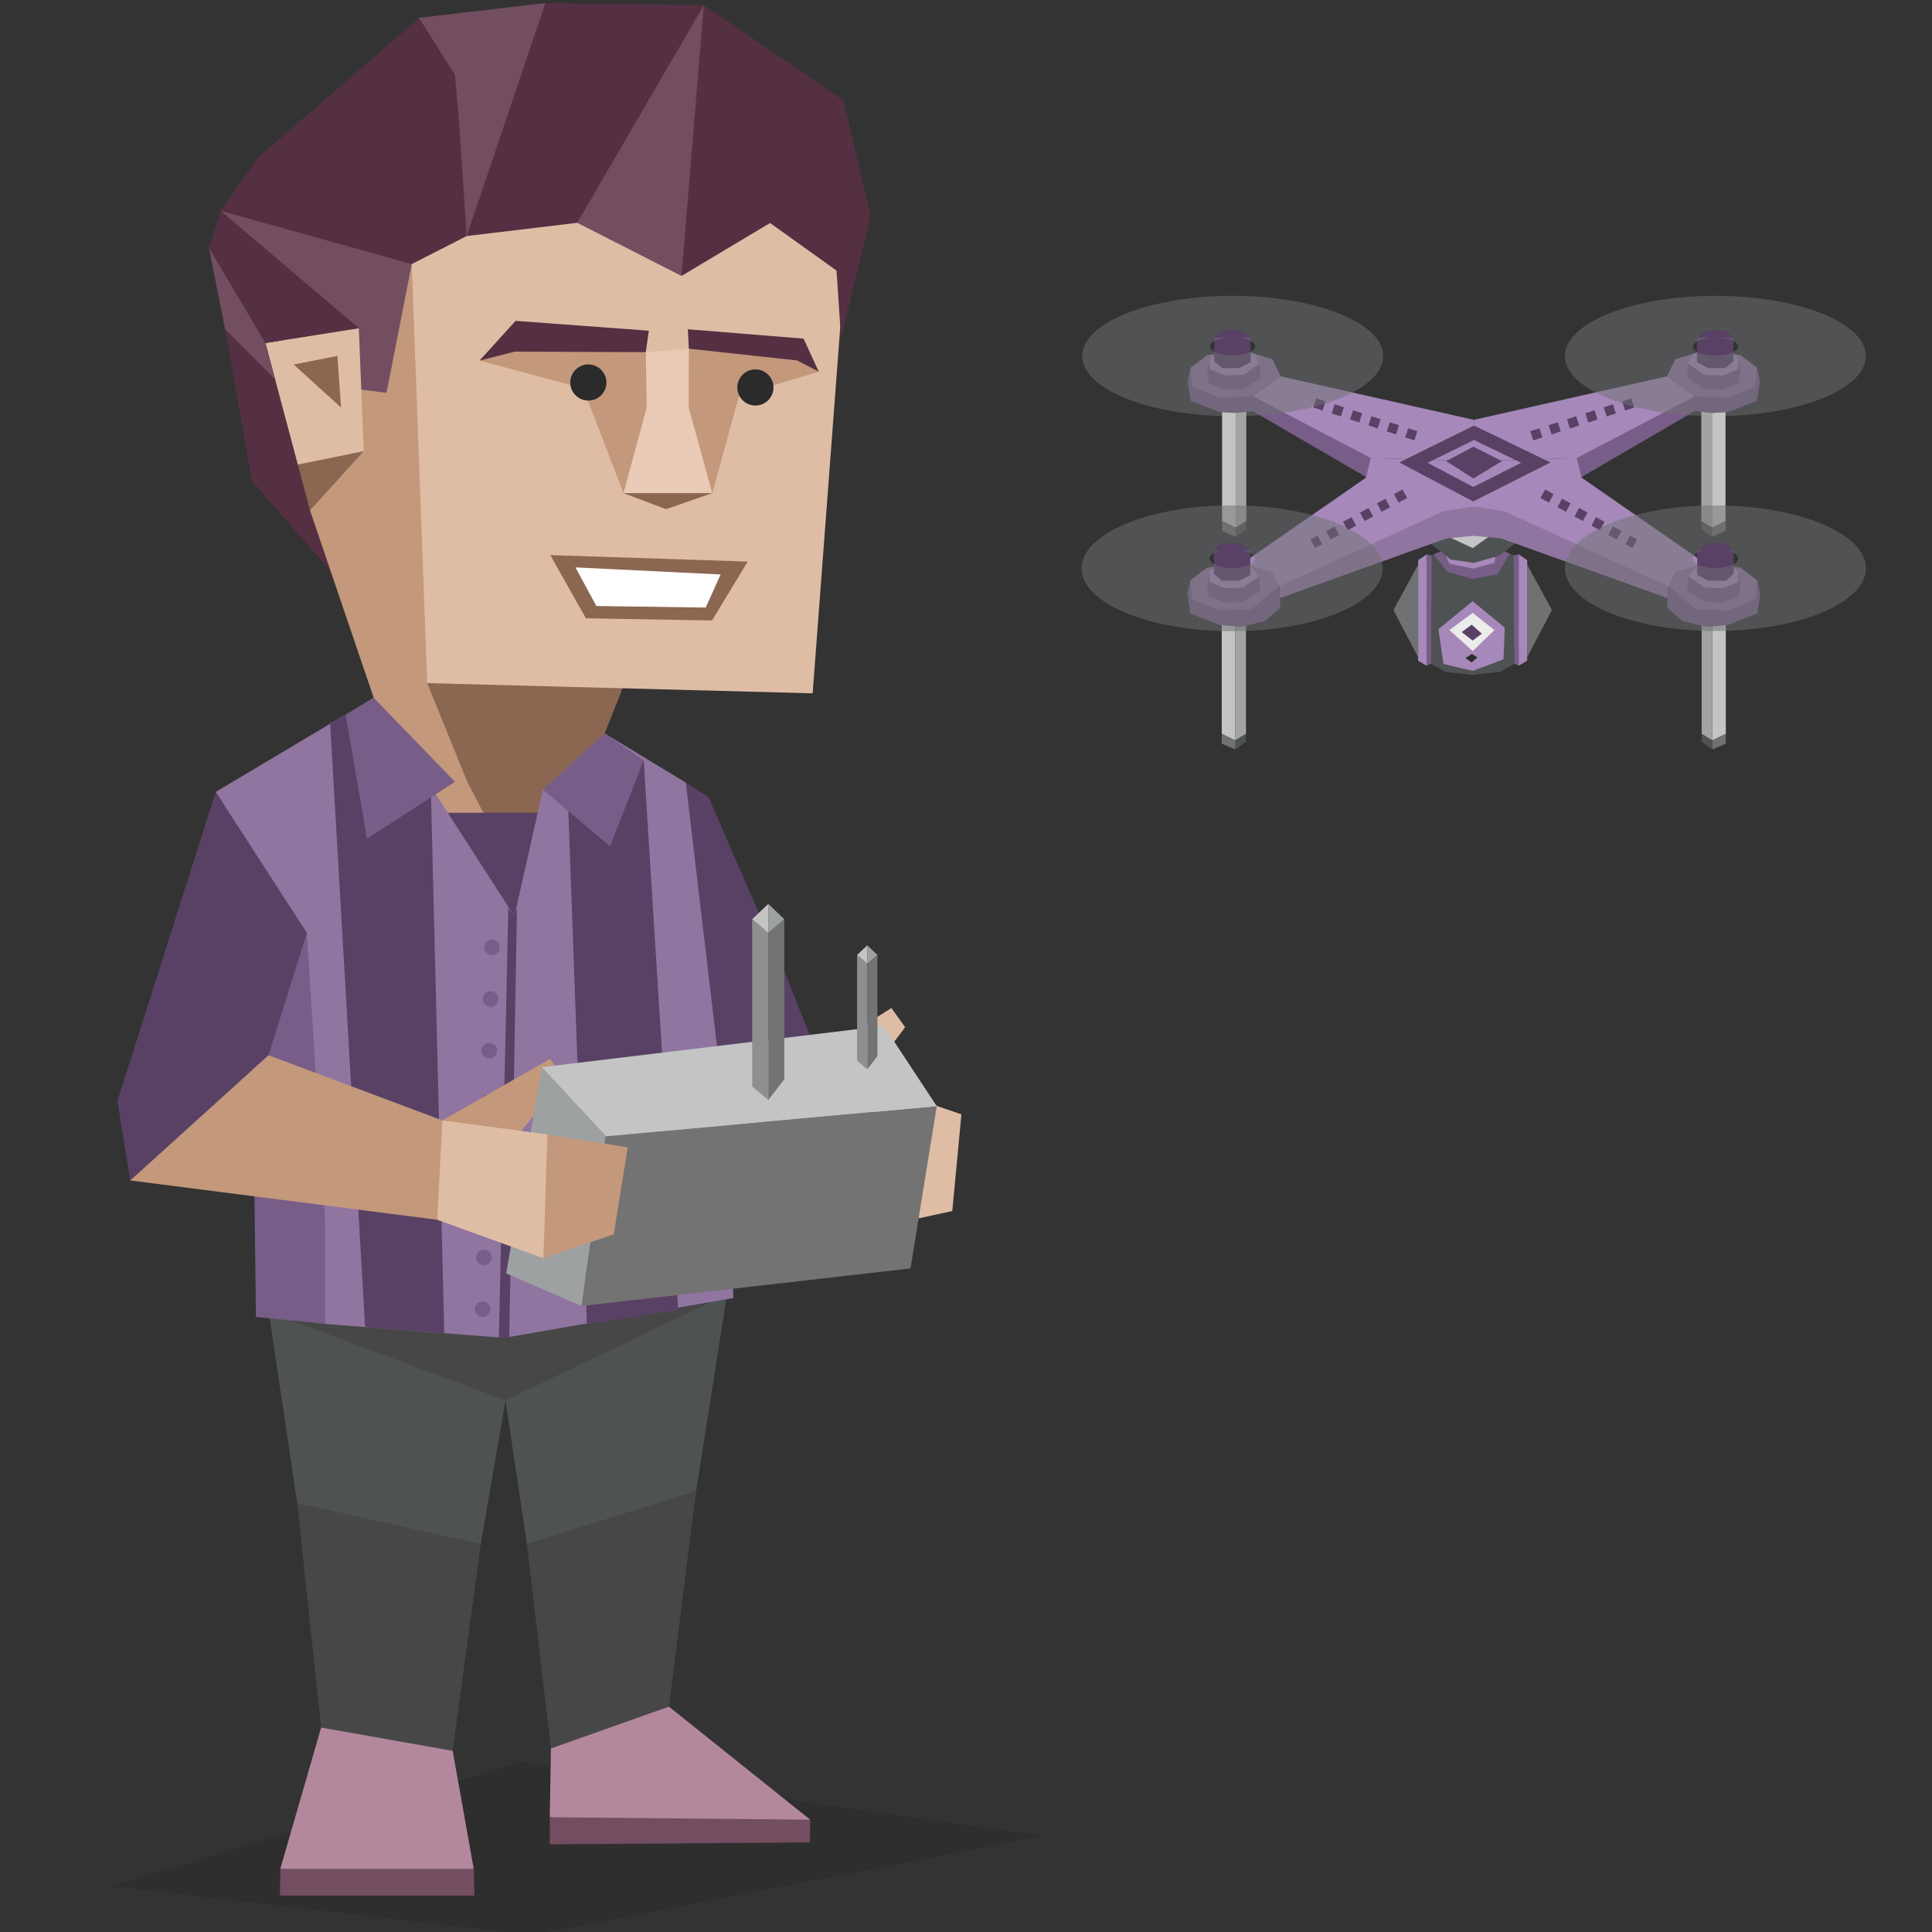
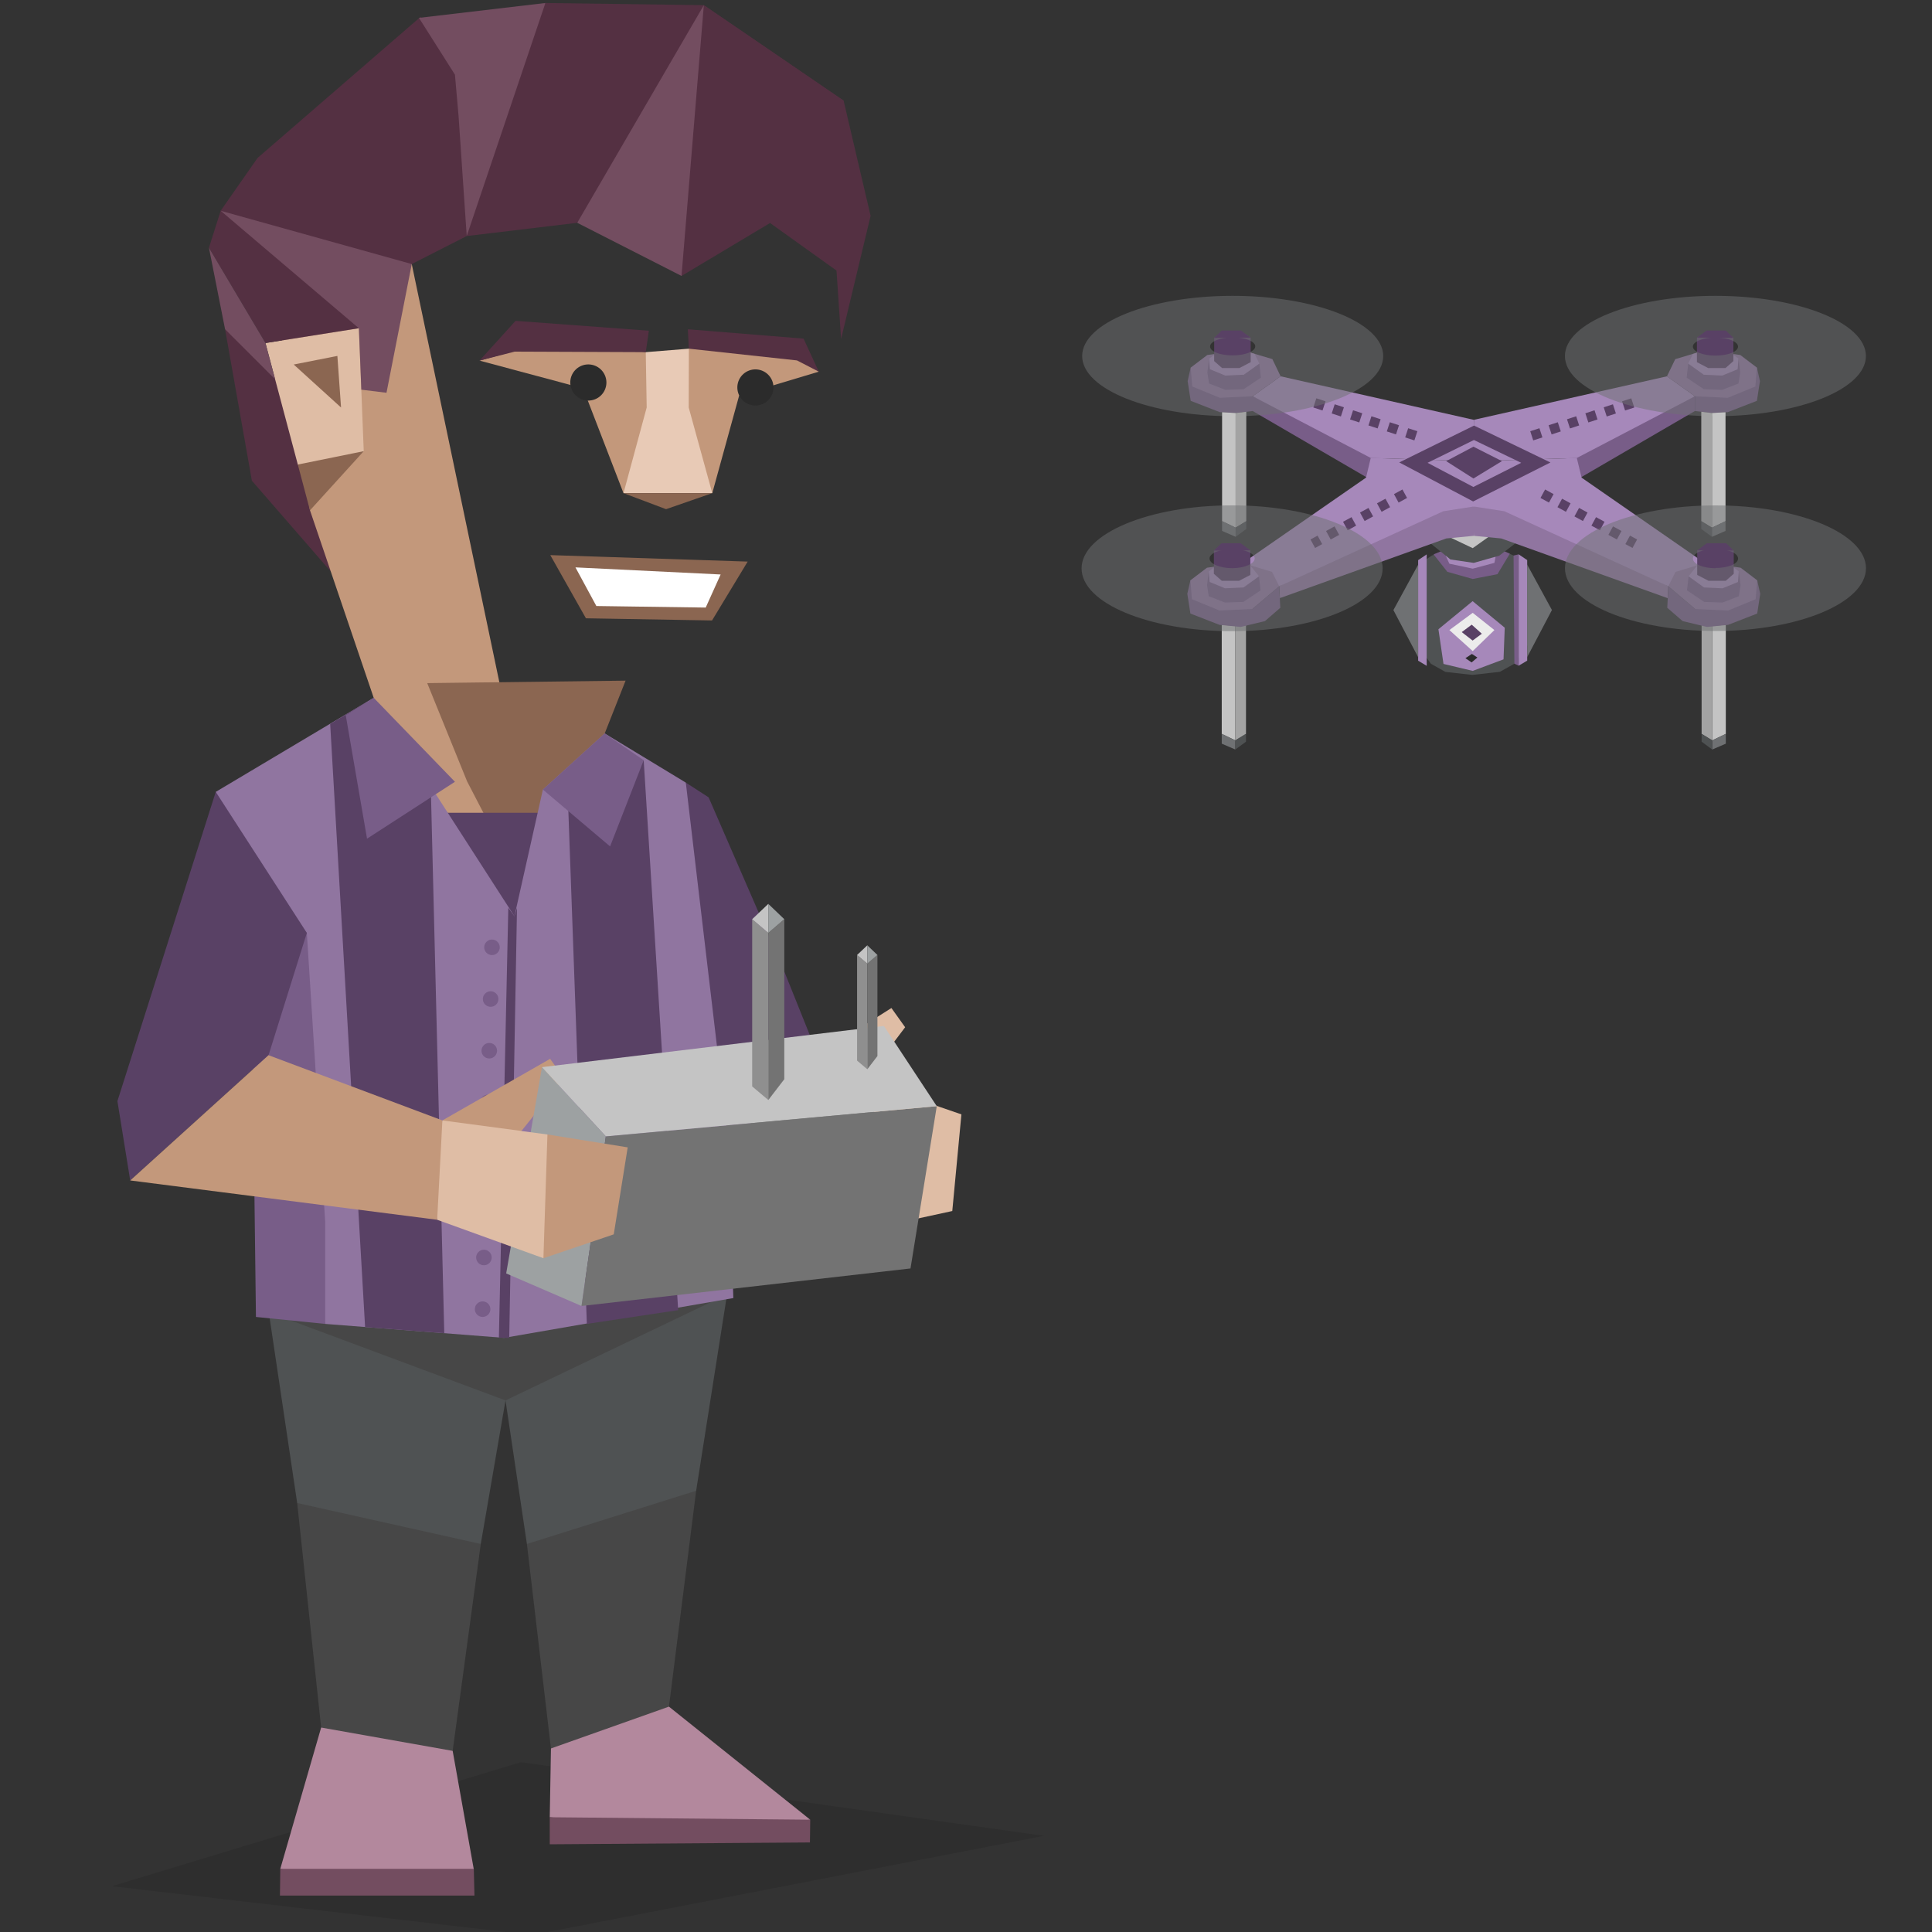
<svg xmlns="http://www.w3.org/2000/svg" id="illustration" viewBox="0 0 400 400">
  <rect x="0" y="0" width="400" height="400" fill="#333333" stroke="none" />
  <defs>
    <style>.cls-1{fill:#474747;}.cls-1,.cls-10,.cls-11,.cls-12,.cls-13,.cls-14,.cls-15,.cls-2,.cls-3,.cls-4,.cls-5,.cls-6,.cls-7,.cls-8,.cls-9{fill-rule:evenodd;}.cls-19,.cls-2{fill:#4f5253;}.cls-3{fill:#543042;}.cls-4{opacity:0.1;}.cls-29,.cls-5{fill:#c3987b;}.cls-6{fill:#8b6651;}.cls-17,.cls-7{fill:#594165;}.cls-24,.cls-8{fill:#9075a0;}.cls-18,.cls-9{fill:#785d88;}.cls-10{fill:#b3889d;}.cls-11{fill:#734d60;}.cls-12,.cls-28{fill:#dfbda5;}.cls-13{fill:#e8cab6;}.cls-14{fill:#fff;}.cls-15,.cls-27{fill:#2b2b2b;}.cls-16{fill:#ececeb;}.cls-20{fill:#a688ba;}.cls-21,.cls-26{fill:#6f7173;}.cls-22{fill:#c4c4c4;}.cls-23{fill:#a3a3a3;}.cls-25{fill:none;stroke:#594165;stroke-miterlimit:10;stroke-width:2px;stroke-dasharray:2 2;}.cls-26{opacity:0.51;}.cls-30{fill:#9da1a2;}.cls-31{fill:#737373;}.cls-32{fill:#8f8f8f;}</style>
  </defs>
  <polygon class="cls-1" points="93.72 362.5 99.54 319.66 82.14 282.71 61.53 311.18 66.49 357.67 76.88 370.48 93.72 362.5" />
  <polygon class="cls-1" points="137.35 247.88 151.83 268.75 150.53 267.99 133.36 282.66 104.66 289.94 66.49 286.78 55.65 271.69 52.99 272.66 106.41 236.04 137.35 247.88" />
  <polygon class="cls-2" points="104.66 289.94 55.65 271.69 61.53 311.18 99.54 319.66 104.66 289.94" />
  <polygon class="cls-1" points="138.5 353.34 144.13 308.64 125.15 283.82 109.09 319.66 114.07 362 135.11 370.3 138.5 353.34" />
  <polygon class="cls-2" points="144.13 308.64 150.53 267.99 104.66 289.94 109.09 319.66 144.13 308.64" />
  <polygon class="cls-3" points="52.15 99.53 68.49 118.33 67.7 87.65 46.6 68.17 52.15 99.53" />
  <polygon class="cls-4" points="216.13 380.09 107.84 364.84 23.17 390.52 110.15 400.62 216.13 380.09" />
  <polygon class="cls-5" points="77.37 144.47 64.18 105.66 54.88 49.51 85.25 54.67 103.82 143.32 104.84 174.24 84.74 169.35 77.37 144.47" />
  <polygon class="cls-6" points="129.52 140.92 125.2 151.85 105.08 177.92 96.71 161.78 88.45 141.43 129.52 140.92" />
  <polygon class="cls-7" points="114 168.28 89.91 168.28 106.51 202.54 114 168.28" />
  <polygon class="cls-8" points="112.4 163.47 106.51 189.7 104.36 276.99 151.83 268.75 150.79 236.55 155.78 199.46 141.99 162.03 125.2 151.85 112.4 163.47" />
  <polygon class="cls-7" points="140.41 271.25 133.27 157.4 117.57 165.07 121.5 274.1 140.41 271.25" />
  <polygon class="cls-8" points="104.36 276.99 106.51 189.7 77.37 144.47 44.67 163.95 52.2 208.82 67.32 274.1 104.36 276.99" />
  <polygon class="cls-9" points="126.31 175.24 112.4 163.47 125.2 151.85 133.27 157.4 126.31 175.24" />
  <polygon class="cls-9" points="46.6 175.43 52.2 208.82 52.99 272.66 67.32 274.1 67.32 252.86 63.53 193.15 46.6 175.43" />
  <polygon class="cls-7" points="68.36 149.88 75.86 145.4 89.2 163.29 91.98 276.02 75.59 274.75 68.36 149.88" />
  <polygon class="cls-7" points="162.41 201.21 146.71 165.08 141.99 162.03 150.86 237.09 169.42 218.69 162.41 201.21" />
  <polygon class="cls-9" points="75.99 173.64 71.58 148.07 77.37 144.47 94.19 161.86 75.99 173.64" />
  <polygon class="cls-10" points="167.75 376.75 138.5 353.34 114.07 362 113.82 376.24 141.29 379.04 167.75 376.75" />
  <polygon class="cls-11" points="167.69 381.46 167.75 376.75 113.82 376.24 113.82 381.84 167.69 381.46" />
  <polygon class="cls-10" points="98.1 387.05 93.72 362.5 66.49 357.67 58.03 386.92 78.45 391.06 98.1 387.05" />
  <polygon class="cls-11" points="98.23 392.46 57.96 392.46 58.03 386.92 98.1 386.92 98.23 392.46" />
-   <polygon class="cls-12" points="88.45 141.43 168.25 143.55 176.07 39.8 138.16 18.87 90.33 24.21 85.25 54.67 88.45 141.43" />
  <polygon class="cls-12" points="74.3 67.96 75.31 93.41 65.7 99.58 61.66 96.18 54.96 71.02 74.3 67.96" />
  <polygon class="cls-6" points="69.85 73.69 70.61 84.37 60.81 75.47 69.85 73.69" />
  <polygon class="cls-6" points="75.31 93.41 64.18 105.66 61.66 96.18 75.31 93.41" />
  <polygon class="cls-3" points="43.26 51.3 54.96 71.02 74.3 67.96 74.06 44.02 45.69 43.64 43.26 51.3" />
  <polygon class="cls-11" points="74.81 80.68 80.02 81.32 85.25 54.67 71 30.78 45.69 43.64 74.3 67.96 74.81 80.68" />
  <polygon class="cls-3" points="53.32 32.71 45.69 43.64 85.25 54.67 96.63 48.87 96.41 19.46 89.59 14.12 53.32 32.71" />
  <polygon class="cls-3" points="87.08 3.48 53.32 32.71 87.14 20.78 95.69 17.47 87.08 3.48" />
  <polygon class="cls-11" points="96.63 48.87 94.94 24 94.19 15.46 86.74 3.7 112.92 0.62 115.7 23.07 96.63 48.87" />
  <polygon class="cls-3" points="119.51 46.13 96.63 48.87 112.92 0.62 145.72 1.07 135.02 25.7 119.51 46.13" />
  <polygon class="cls-11" points="141.1 57.13 119.51 46.13 145.72 1.07 152.56 30.33 141.1 57.13" />
  <polygon class="cls-3" points="159.43 46.17 141.1 57.13 145.72 1.07 162.88 25.72 159.43 46.17" />
  <polygon class="cls-3" points="174.55 56.99 159.43 46.17 145.72 1.07 174.66 20.84 174.55 56.99" />
  <polygon class="cls-3" points="180.25 44.68 174.66 20.84 145.72 1.07 174.55 56.99 177.28 42.29 180.25 44.68" />
  <polygon class="cls-3" points="174.14 70.18 180.25 44.68 171.55 31.51 174.14 70.18" />
  <polygon class="cls-5" points="120.72 80.4 129.09 102.1 139.3 98.54 147.47 102.1 153.03 81.9 169.52 76.95 164.06 72.26 147.69 72.01 145.32 70.89 142.62 72.19 138.41 77.89 133.7 72.91 128.88 72.28 108.53 72.09 99.28 74.66 120.72 80.4" />
  <polygon class="cls-13" points="142.62 72.19 142.59 84.37 147.47 102.1 129.09 102.1 133.89 84.37 133.7 72.91 142.62 72.19" />
  <polygon class="cls-6" points="147.47 102.1 137.9 105.42 129.09 102.1 147.47 102.1" />
  <polygon class="cls-6" points="154.8 116.27 113.93 114.93 121.31 128.01 147.42 128.46 154.8 116.27" />
  <polygon class="cls-14" points="149.2 118.94 146.11 125.79 123.47 125.47 119.14 117.47 149.2 118.94" />
  <path class="cls-15" d="M156.4,76.48a3.74,3.74,0,1,0,3.74,3.74,3.74,3.74,0,0,0-3.74-3.74" />
  <path class="cls-15" d="M121.81,75.45a3.74,3.74,0,1,0,3.74,3.74,3.75,3.75,0,0,0-3.74-3.74" />
  <polygon class="cls-3" points="142.41 68.17 142.62 72.19 165 74.62 169.52 76.95 166.37 70.11 142.41 68.17" />
  <polygon class="cls-3" points="134.34 68.47 133.7 72.91 106.56 72.8 99.28 74.66 106.74 66.43 134.34 68.47" />
  <polygon class="cls-7" points="55.6 218.47 26.96 244.4 24.31 227.97 44.67 163.95 63.53 193.15 55.6 218.47" />
  <line class="cls-16" x1="106.51" y1="189.7" x2="104.36" y2="276.99" />
  <polygon class="cls-17" points="105.43 277.02 107.04 187.96 106.51 189.7 105.24 187.96 103.29 276.96 105.43 277.02" />
  <circle class="cls-18" cx="101.86" cy="196.13" r="1.61" />
  <circle class="cls-18" cx="101.58" cy="206.84" r="1.61" />
  <circle class="cls-18" cx="101.3" cy="217.54" r="1.61" />
  <circle class="cls-18" cx="101.02" cy="228.24" r="1.61" />
  <circle class="cls-18" cx="100.75" cy="238.94" r="1.61" />
  <circle class="cls-18" cx="100.47" cy="249.65" r="1.61" />
  <circle class="cls-18" cx="100.19" cy="260.35" r="1.61" />
  <circle class="cls-18" cx="99.92" cy="271.05" r="1.61" />
  <polygon class="cls-11" points="46.6 68.17 43.26 51.3 54.96 71.02 56.96 78.52 46.6 68.17" />
  <g id="drone">
    <polygon class="cls-19" points="316.19 116.9 313.37 115.02 311.23 114.03 310.22 117.64 304.89 119.08 304.88 119.09 299.58 117.66 298.57 114.05 296.43 115.04 293.61 116.92 292.77 132.62 296.26 137.43 299.26 139.11 304.91 139.74 304.91 139.72 310.54 139.09 313.54 137.41 317.03 132.61 316.19 116.9" />
    <polygon class="cls-20" points="316.19 115.96 314.42 114.77 314.42 137.83 316.19 136.78 316.19 115.96" />
    <polygon class="cls-18" points="314.42 114.77 313.37 115.02 313.54 137.41 314.42 137.83 314.42 114.77" />
    <polygon class="cls-21" points="316.19 116.9 321.31 126.3 316.19 136.04 316.19 116.9" />
    <polygon class="cls-18" points="298.57 114.05 296.81 114.78 299.66 118.39 304.91 119.87 310.03 118.88 312.59 114.64 311.25 114.05 298.57 114.05" />
    <polygon class="cls-20" points="299.31 115.04 300.08 116.71 304.91 117.73 309.4 116.54 309.65 115.26 299.31 115.04" />
    <polygon class="cls-19" points="295.5 111.95 300.29 115.83 305.12 116.54 310.41 115.04 314.18 112.16 304.36 109.14 295.5 111.95" />
    <polygon class="cls-22" points="299.2 110.78 304.91 113.49 309.4 110.3 303.4 107.91 299.2 110.78" />
    <polygon class="cls-22" points="354.5 129.55 354.5 153.29 357.31 151.94 357.31 129.39 354.5 129.55" />
    <polygon class="cls-23" points="354.5 129.55 352.3 129.29 352.3 151.94 354.5 153.29 354.5 129.55" />
    <polygon class="cls-18" points="350.91 82.05 350.91 85.1 323.5 101.05 324.35 93.56 350.91 82.05" />
    <polygon class="cls-24" points="304.92 104.83 305.15 110.94 310.82 111.48 345.27 123.84 345.41 121.38 313.36 103.09 304.92 104.83" />
    <polygon class="cls-22" points="255.76 129.55 255.76 153.29 252.95 151.94 252.95 129.39 255.76 129.55" />
    <polygon class="cls-23" points="255.76 129.55 257.97 129.29 257.97 151.94 255.76 153.29 255.76 129.55" />
    <polygon class="cls-18" points="259.36 82.04 259.36 85.1 286.76 101.05 285.92 93.56 259.36 82.04" />
    <polygon class="cls-24" points="305.35 104.83 305.12 110.94 299.44 111.48 265 123.83 264.85 121.38 296.91 103.09 305.35 104.83" />
    <polygon class="cls-20" points="305.35 104.83 305.37 103.34 305.22 95.48 283.8 94.81 282.82 98.89 255.09 118.11 264.85 121.38 298.81 105.85 305.35 104.83" />
    <polygon class="cls-20" points="259.36 82.04 265.14 77.91 305.12 86.92 305.22 95.48 283.8 94.81 259.36 82.04" />
    <line class="cls-25" x1="293.14" y1="90.23" x2="270.86" y2="82.97" />
    <line class="cls-25" x1="290.84" y1="102.22" x2="271.8" y2="112.57" />
    <polygon class="cls-18" points="259.36 82.04 259.36 85.1 255.83 85.51 252.54 85.33 246.52 82.99 245.89 78.9 246.52 76.11 259.36 82.04" />
    <polygon class="cls-24" points="265.14 77.91 263.43 74.35 257.14 72.47 249.96 73.5 246.52 76.11 246.84 80.02 252.54 82.36 259.36 82.04 265.14 77.91" />
    <polygon class="cls-18" points="257.5 77.58 260.73 75.27 261.05 78.19 257.5 80.58 253.69 80.71 250.33 79.4 249.97 77.11 250.33 74.27 257.5 77.58" />
    <polygon class="cls-20" points="260.73 75.27 259.77 73.29 256.26 72.23 252.25 72.81 250.33 74.27 250.5 76.45 253.69 77.76 257.5 77.58 260.73 75.27" />
    <polygon class="cls-17" points="258.94 74.98 258.94 69.9 256.67 68.55 253.02 68.55 251.38 69.95 251.38 74.76 253.02 76.2 256.61 76.2 258.94 74.98" />
    <path class="cls-26" d="M224.05,73.71c0,6.88,13.95,12.46,31.16,12.46s31.17-5.58,31.17-12.46-14-12.46-31.17-12.46S224.05,66.83,224.05,73.71Zm26.49-2c0-1,2.09-1.86,4.67-1.86s4.68.83,4.68,1.86-2.09,1.87-4.68,1.87S250.54,72.79,250.54,71.75Z" />
    <polygon class="cls-17" points="258.94 69.9 256.94 68.44 252.95 68.44 251.38 69.95 258.94 69.9" />
    <polygon class="cls-22" points="255.83 85.51 255.83 109.25 253.02 107.9 253.02 85.35 255.83 85.51" />
    <polygon class="cls-23" points="255.83 85.51 258.03 85.25 258.03 107.9 255.83 109.25 255.83 85.51" />
    <polygon class="cls-21" points="255.83 109.25 255.83 111.14 253.02 109.92 253.02 107.9 255.83 109.25" />
    <polygon class="cls-18" points="259.29 126.08 264.85 121.38 265.07 125.84 261.9 128.59 256.87 129.8 252.48 129.37 246.46 127.03 245.82 122.94 246.46 120.15 259.29 126.08" />
    <polygon class="cls-19" points="255.83 109.25 258.03 107.9 258.03 109.52 255.83 111.14 255.83 109.25" />
    <polygon class="cls-24" points="264.85 121.38 263.36 118.39 257.07 116.51 249.89 117.54 246.46 120.15 246.77 124.06 252.48 126.4 259.29 126.08 264.85 121.38" />
    <polygon class="cls-18" points="257.43 121.63 260.66 119.31 260.98 122.23 257.43 124.62 253.63 124.75 250.26 123.44 249.91 121.16 250.26 118.31 257.43 121.63" />
    <polygon class="cls-20" points="260.66 119.31 258.87 117.08 256.19 116.27 252.18 116.85 250.26 118.31 250.44 120.49 253.63 121.8 257.43 121.63 260.66 119.31" />
    <polygon class="cls-17" points="258.87 119.03 258.87 113.94 256.6 112.59 252.95 112.59 251.32 113.99 251.32 118.8 252.95 120.24 256.55 120.24 258.87 119.03" />
    <path class="cls-26" d="M223.93,117.68c0,7.21,13.95,13,31.16,13s31.17-5.84,31.17-13-14-13.05-31.17-13.05S223.93,110.48,223.93,117.68Zm26.49-2.05c0-1.08,2.09-1.95,4.67-1.95s4.68.87,4.68,1.95-2.1,2-4.68,2S250.42,116.71,250.42,115.63Z" />
    <polygon class="cls-17" points="258.87 113.94 256.88 112.48 252.89 112.48 251.32 113.99 258.87 113.94" />
    <polygon class="cls-21" points="255.76 153.29 255.76 155.18 252.95 153.97 252.95 151.94 255.76 153.29" />
    <polygon class="cls-19" points="255.76 153.29 257.97 151.94 257.97 153.56 255.76 155.18 255.76 153.29" />
    <polygon class="cls-20" points="304.92 104.83 304.9 103.34 305.05 95.49 326.46 94.82 327.45 98.89 355.17 118.11 345.41 121.38 311.46 105.85 304.92 104.83" />
    <polygon class="cls-20" points="350.91 82.05 345.13 77.91 305.15 86.92 305.05 95.49 326.46 94.82 350.91 82.05" />
    <polygon class="cls-17" points="299.41 95.47 305.06 92.48 310.96 95.47 305.06 99.07 299.41 95.47" />
    <path class="cls-17" d="M305,103.82,289.7,95.74l15.48-7.63L321,95.75Zm-9.44-8,9.48,5,9.91-5-9.79-4.72Z" />
    <line class="cls-25" x1="317.13" y1="90.23" x2="339.4" y2="82.98" />
    <line class="cls-25" x1="319.42" y1="102.22" x2="338.47" y2="112.57" />
    <polygon class="cls-18" points="350.91 82.05 350.91 85.1 354.44 85.51 357.72 85.33 363.75 82.99 364.38 78.9 363.75 76.11 350.91 82.05" />
    <polygon class="cls-24" points="345.13 77.91 346.84 74.36 353.13 72.47 360.31 73.5 363.75 76.11 363.43 80.02 357.72 82.36 350.91 82.05 345.13 77.91" />
    <polygon class="cls-18" points="352.77 77.58 349.54 75.27 349.21 78.19 352.77 80.58 356.57 80.71 359.94 79.4 360.29 77.11 359.94 74.27 352.77 77.58" />
    <polygon class="cls-20" points="349.54 75.27 350.49 73.29 354 72.23 358.02 72.81 359.94 74.27 359.76 76.45 356.57 77.76 352.77 77.58 349.54 75.27" />
    <polygon class="cls-17" points="351.33 74.98 351.33 69.9 353.6 68.55 357.25 68.55 358.88 69.95 358.88 74.76 357.25 76.2 353.65 76.2 351.33 74.98" />
    <path class="cls-26" d="M355.16,61.25C338,61.25,324,66.83,324,73.71S338,86.17,355.16,86.17s31.16-5.58,31.16-12.46S372.37,61.25,355.16,61.25Zm0,12.37c-2.58,0-4.67-.83-4.67-1.86s2.09-1.87,4.67-1.87,4.68.83,4.68,1.87S357.74,73.62,355.16,73.62Z" />
    <polygon class="cls-17" points="351.33 69.9 353.32 68.44 357.31 68.44 358.88 69.95 351.33 69.9" />
    <polygon class="cls-22" points="354.44 85.51 354.44 109.25 357.25 107.9 357.25 85.35 354.44 85.51" />
    <polygon class="cls-23" points="354.44 85.51 352.23 85.25 352.23 107.9 354.44 109.25 354.44 85.51" />
    <polygon class="cls-21" points="354.44 109.25 354.44 111.14 357.25 109.92 357.25 107.9 354.44 109.25" />
    <polygon class="cls-18" points="350.97 126.09 345.41 121.38 345.19 125.84 348.37 128.59 353.4 129.8 357.79 129.37 363.81 127.03 364.44 122.94 363.81 120.15 350.97 126.09" />
    <polygon class="cls-19" points="354.44 109.25 352.23 107.9 352.23 109.52 354.44 111.14 354.44 109.25" />
    <polygon class="cls-24" points="345.41 121.38 346.9 118.4 353.19 116.51 360.38 117.54 363.81 120.15 363.49 124.06 357.79 126.4 350.97 126.09 345.41 121.38" />
    <polygon class="cls-18" points="352.83 121.63 349.61 119.31 349.28 122.23 352.83 124.62 356.64 124.75 360 123.44 360.36 121.16 360 118.31 352.83 121.63" />
    <polygon class="cls-20" points="349.61 119.31 351.39 117.08 354.07 116.28 358.08 116.85 360 118.31 359.83 120.5 356.64 121.8 352.83 121.63 349.61 119.31" />
    <polygon class="cls-17" points="351.39 119.03 351.39 113.94 353.67 112.59 357.31 112.59 358.95 113.99 358.95 118.8 357.31 120.24 353.72 120.24 351.39 119.03" />
    <path class="cls-26" d="M355.17,104.64c-17.21,0-31.16,5.84-31.16,13s13.95,13,31.16,13,31.16-5.84,31.16-13S372.38,104.64,355.17,104.64Zm0,13c-2.58,0-4.67-.87-4.67-2s2.09-2,4.67-2,4.68.87,4.68,2S357.75,117.59,355.17,117.59Z" />
    <polygon class="cls-17" points="351.39 113.94 353.39 112.48 357.38 112.48 358.95 113.99 351.39 113.94" />
    <polygon class="cls-21" points="354.5 153.29 354.5 155.18 357.31 153.97 357.31 151.94 354.5 153.29" />
    <polygon class="cls-20" points="297.81 130.28 304.89 124.46 311.54 129.96 311.29 136.51 304.91 138.9 298.86 137.46 297.81 130.28" />
    <polygon class="cls-19" points="354.5 153.29 352.3 151.94 352.3 153.56 354.5 155.18 354.5 153.29" />
    <polygon class="cls-16" points="300.08 130.45 304.91 126.88 309.4 130.45 304.91 134.8 300.08 130.45" />
    <polygon class="cls-17" points="304.7 129.33 302.64 130.87 304.89 132.62 306.8 131.21 304.7 129.33" />
    <polygon class="cls-27" points="303.4 136.27 304.74 135.39 305.88 136.13 304.68 137.15 303.4 136.27" />
    <polygon class="cls-20" points="293.61 115.97 295.38 114.78 295.38 137.85 293.61 136.79 293.61 115.97" />
-     <polygon class="cls-18" points="295.38 114.78 296.43 115.04 296.26 137.43 295.38 137.85 295.38 114.78" />
    <polygon class="cls-21" points="293.61 116.92 288.49 126.31 293.61 136.06 293.61 116.92" />
  </g>
  <polygon class="cls-28" points="199.05 230.72 197.16 250.73 184.86 253.4 178.51 232.85 184.7 225.78 199.05 230.72" />
  <polygon class="cls-28" points="184.56 208.7 161.25 223.44 161.25 229.24 177.38 225.93 187.4 212.68 184.56 208.7" />
  <polygon class="cls-29" points="113.9 219.22 91.59 231.97 98.79 236.28 107.72 234.45 116.74 223.21 113.9 219.22" />
  <polygon class="cls-30" points="112.21 220.94 104.8 263.65 120.4 270.39 125.43 235.28 112.21 220.94" />
  <polygon class="cls-31" points="120.4 270.39 125.43 235.28 193.95 229.02 188.51 262.62 120.4 270.39" />
  <polygon class="cls-29" points="129.96 237.55 127.07 255.56 112.51 260.5 107.16 241.94 113.34 234.88 129.96 237.55" />
  <polygon class="cls-28" points="90.51 252.54 112.51 260.5 113.34 234.88 91.59 231.97 88.28 242.39 90.51 252.54" />
  <polygon class="cls-29" points="55.6 218.47 91.59 231.97 90.51 252.54 26.96 244.4 55.6 218.47" />
  <polygon class="cls-22" points="112.21 220.94 125.43 235.28 193.95 229.02 183 212.41 112.21 220.94" />
  <polygon class="cls-32" points="155.73 224.93 155.73 190.31 159.07 193.15 159.07 227.75 155.73 224.93" />
  <polygon class="cls-31" points="159.07 193.15 162.38 190.31 162.38 223.44 159.07 227.75 159.07 193.15" />
  <polygon class="cls-22" points="155.73 190.31 159.07 187.14 159.07 193.15 155.73 190.31" />
  <polygon class="cls-30" points="159.07 193.15 159.07 187.14 162.38 190.31 159.07 193.15" />
  <polygon class="cls-32" points="177.45 219.59 177.45 197.72 179.57 199.51 179.57 221.38 177.45 219.59" />
  <polygon class="cls-31" points="179.57 199.51 181.66 197.72 181.66 218.65 179.57 221.38 179.57 199.51" />
  <polygon class="cls-22" points="177.45 197.72 179.57 195.72 179.57 199.51 177.45 197.72" />
  <polygon class="cls-30" points="179.57 199.51 179.57 195.72 181.66 197.72 179.57 199.51" />
</svg>